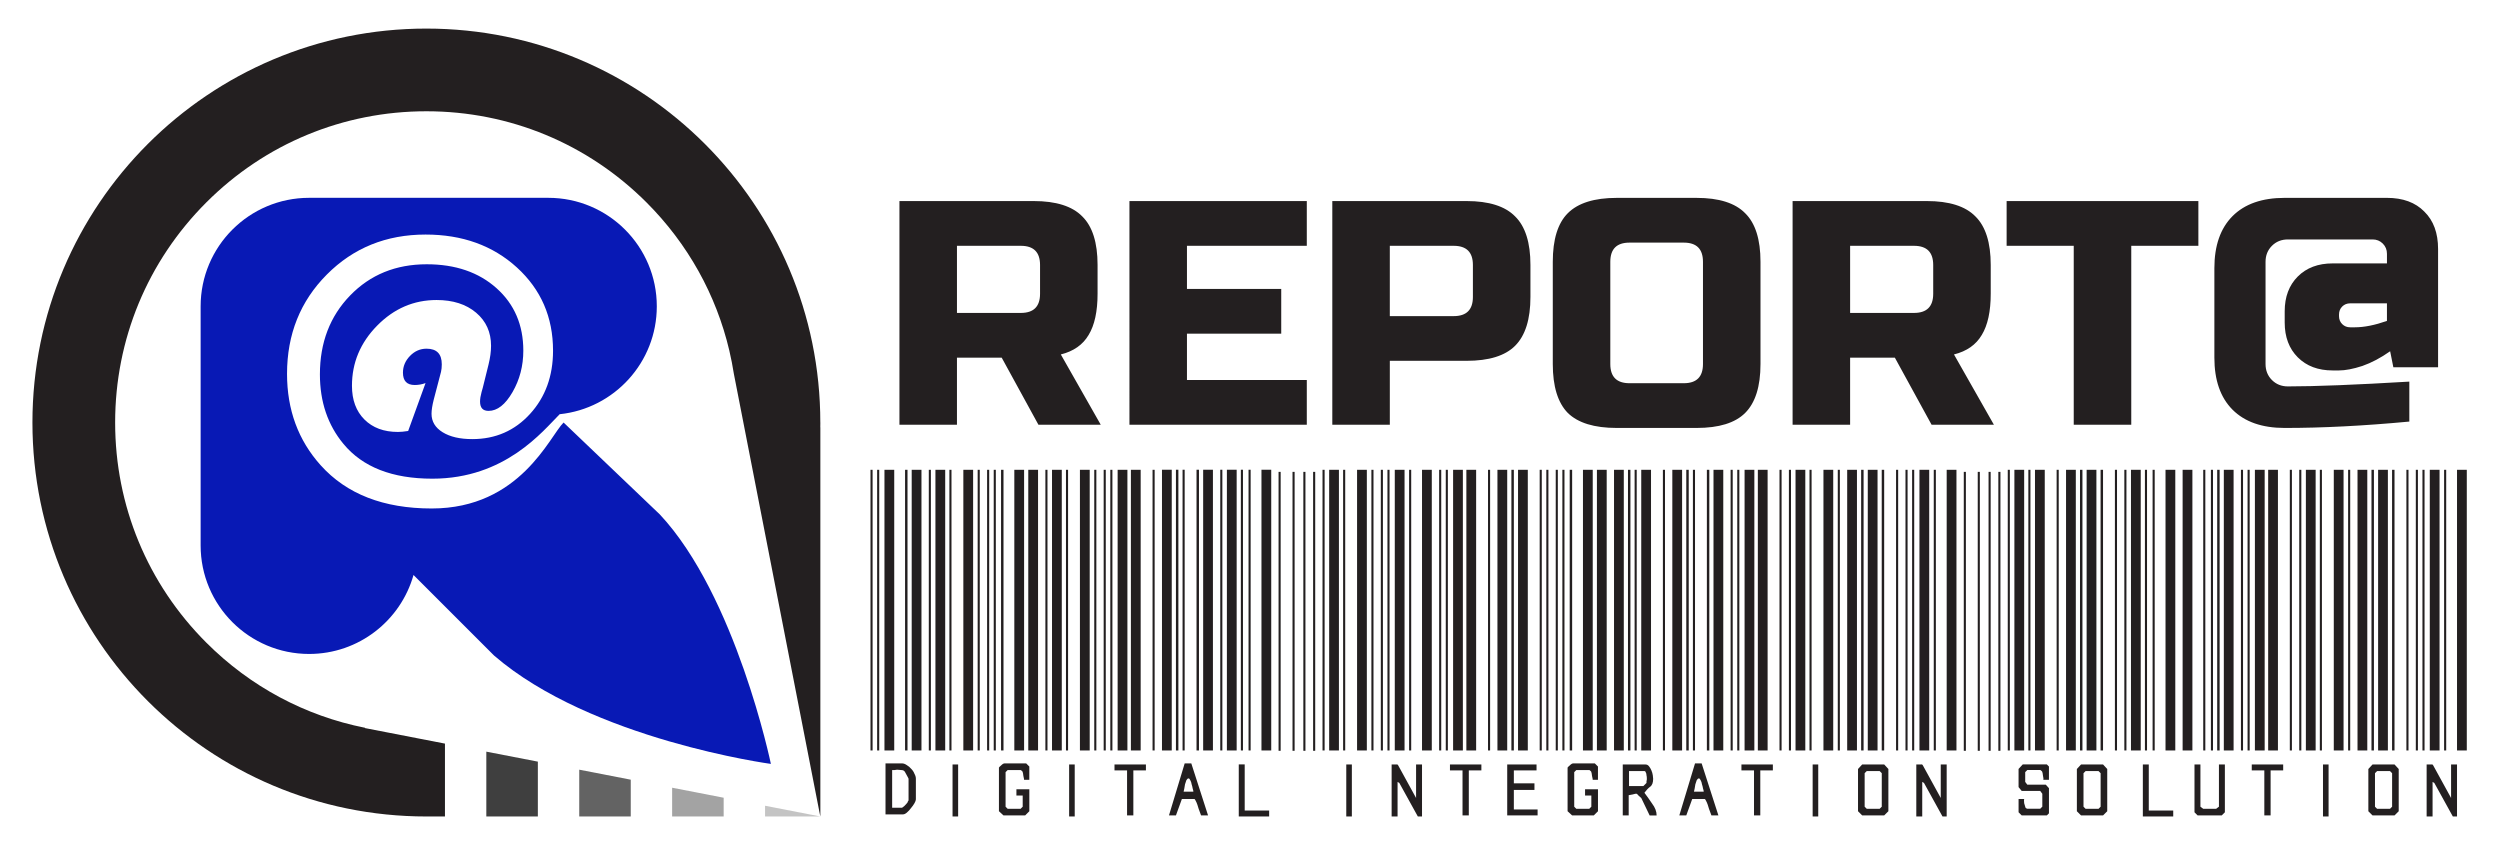
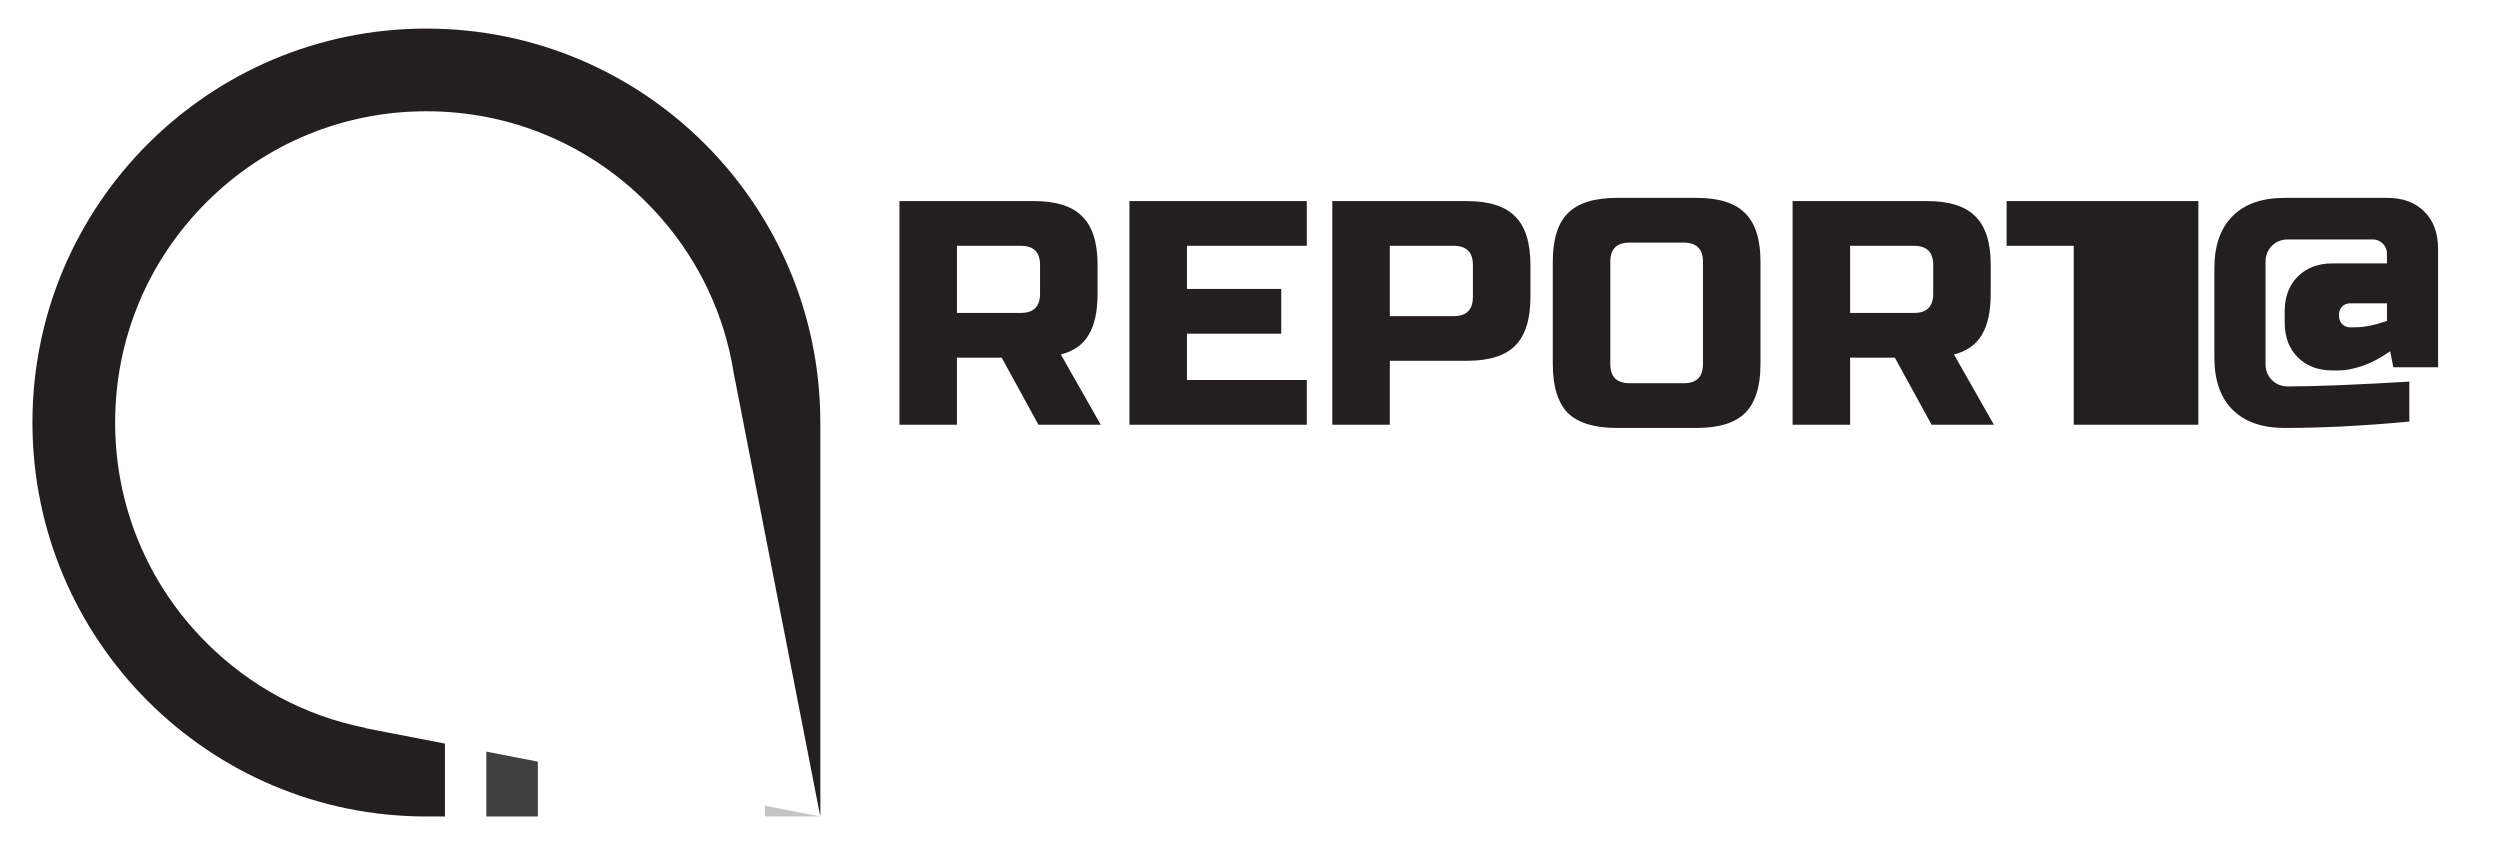
<svg xmlns="http://www.w3.org/2000/svg" id="Layer_1" viewBox="0 0 1511.61 510.97">
  <defs>
    <style>.cls-1{fill:#c4c4c4;}.cls-2{fill:#231f20;}.cls-3{fill:#0819b5;}.cls-4{fill:#3f3f3f;}.cls-5{fill:#a3a3a3;}.cls-6{fill:#636363;}</style>
  </defs>
  <g>
-     <path class="cls-3" d="M398.85,310.95l-58.08-55.47c-8.37,8.15-26.15,51.97-79.74,51.97-29.12,0-51.51-8.72-67.16-26.16-13.55-15.11-20.32-33.52-20.32-55.25,0-23.9,8.02-43.92,24.06-60.04,16.04-16.12,35.93-24.18,59.69-24.18,22.27,0,40.68,6.64,55.25,19.91,14.56,13.28,21.84,30.04,21.84,50.28,0,15.34-4.63,28.09-13.9,38.25-9.27,10.16-20.91,15.24-34.92,15.24-7.48,0-13.45-1.38-17.93-4.15-4.48-2.76-6.72-6.48-6.72-11.15,0-2.18,.43-4.98,1.29-8.41l4.44-16.94c.31-1.32,.47-2.84,.47-4.56,0-6.31-3.08-9.46-9.23-9.46-3.82,0-7.15,1.46-9.99,4.38-2.84,2.92-4.26,6.29-4.26,10.1,0,4.98,2.37,7.48,7.12,7.48,2.26,0,4.44-.39,6.54-1.17l-10.51,28.97c-2.49,.39-4.55,.58-6.19,.58-8.49,0-15.24-2.51-20.26-7.53-5.02-5.02-7.53-11.81-7.53-20.38,0-13.94,5.08-26.06,15.24-36.38,10.16-10.32,22.13-15.48,35.92-15.48,9.89,0,17.85,2.55,23.89,7.65,6.03,5.1,9.05,11.78,9.05,20.03,0,3.43-.51,7.2-1.52,11.33l-3.5,14.13-.7,2.45c-.62,2.26-.93,4.21-.93,5.84,0,3.74,1.71,5.61,5.14,5.61,5.29,0,10.12-3.78,14.48-11.33,4.36-7.55,6.54-15.92,6.54-25.11,0-15.49-5.39-28.07-16.18-37.73-10.79-9.65-24.86-14.48-42.22-14.48-18.69,0-34.13,6.29-46.31,18.86-12.19,12.58-18.28,28.48-18.28,47.71,0,16.59,4.75,30.6,14.25,42.05,11.6,14.02,29.51,21.02,53.73,21.02,44.06,0,66.76-28.75,76.99-38.98,33-3.44,58.73-31.33,58.73-65.24h0c0-36.23-29.37-65.6-65.6-65.6H186.91c-36.23,0-65.6,29.37-65.6,65.6h0v144.6c0,36.23,29.37,65.6,65.6,65.6h0c30.04,0,55.34-20.2,63.12-47.74h0l48.69,48.69c58.88,50.89,167.39,65.53,167.39,65.53,0,0-21.11-101.7-67.25-150.95Z" />
-     <polygon class="cls-6" points="350.23 493.68 381.38 493.68 381.38 471.43 350.23 465.38 350.23 493.68" />
-     <polygon class="cls-5" points="437.56 493.68 437.56 482.34 406.4 476.29 406.4 493.68 437.56 493.68" />
    <polygon class="cls-4" points="325.21 493.68 325.21 460.52 294.05 454.48 294.05 493.68 325.21 493.68" />
    <polygon class="cls-1" points="462.58 493.68 496 493.68 462.58 487.19 462.58 493.68" />
    <path class="cls-2" d="M496,255.48c0-131.55-106.65-238.2-238.2-238.2S19.61,123.93,19.61,255.48s106.65,238.2,238.2,238.2h11.23v-44.06l-48.37-9.39,.04-.18c-36.13-7.18-69.34-24.85-95.97-51.49-35.55-35.55-55.12-82.81-55.12-133.08s19.58-97.53,55.12-133.08c35.55-35.55,82.81-55.12,133.08-55.12s97.53,19.58,133.08,55.12c25.04,25.04,42.15,55.91,50.07,89.54h0l.03,.15c1.08,4.61,1.99,9.26,2.73,13.97l51.88,265.7,.41,1.93v-235.36h-.04c.01-.95,.04-1.89,.04-2.84Z" />
  </g>
-   <path class="cls-2" d="M543.84,121.57h81.16c13.53,0,23.32,3.09,29.37,9.27,6.18,6.05,9.27,15.84,9.27,29.37v17.39c0,10.69-1.8,19-5.41,24.93-3.48,5.93-9.08,9.85-16.81,11.79l24.15,42.51h-37.68l-22.22-40.58h-27.05v40.58h-34.78V121.57Zm85.02,38.65c0-7.73-3.86-11.59-11.59-11.59h-38.65v40.58h38.65c7.73,0,11.59-3.86,11.59-11.59v-17.39Zm161.29,96.61h-107.24V121.57h107.24v27.05h-72.46v26.09h57v27.05h-57v28.02h72.46v27.05Zm15.41-135.26h81.16c13.53,0,23.32,3.09,29.37,9.27,6.18,6.05,9.28,15.84,9.28,29.37v19.32c0,13.53-3.09,23.38-9.28,29.56-6.05,6.05-15.84,9.08-29.37,9.08h-46.37v38.65h-34.78V121.57Zm85.02,38.65c0-7.73-3.87-11.59-11.6-11.59h-38.64v42.51h38.64c7.73,0,11.6-3.86,11.6-11.59v-19.32Zm139.11-1.93c0-7.73-3.86-11.59-11.59-11.59h-32.85c-7.73,0-11.59,3.86-11.59,11.59v61.83c0,7.73,3.87,11.59,11.59,11.59h32.85c7.73,0,11.59-3.86,11.59-11.59v-61.83Zm34.78,61.83c0,13.53-3.09,23.38-9.27,29.56-6.05,6.05-15.85,9.08-29.37,9.08h-48.31c-13.53,0-23.38-3.03-29.56-9.08-6.05-6.18-9.08-16.04-9.08-29.56v-61.83c0-13.53,3.03-23.32,9.08-29.37,6.18-6.18,16.04-9.27,29.56-9.27h48.31c13.52,0,23.32,3.09,29.37,9.27,6.18,6.05,9.27,15.84,9.27,29.37v61.83Zm19.41-98.55h81.15c13.53,0,23.32,3.09,29.37,9.27,6.18,6.05,9.28,15.84,9.28,29.37v17.39c0,10.69-1.8,19-5.41,24.93-3.48,5.93-9.08,9.85-16.81,11.79l24.15,42.51h-37.68l-22.22-40.58h-27.05v40.58h-34.78V121.57Zm85.02,38.65c0-7.73-3.87-11.59-11.6-11.59h-38.64v40.58h38.64c7.73,0,11.6-3.86,11.6-11.59v-17.39Zm119.75,96.61h-34.78v-108.21h-40.58v-27.05h115.94v27.05h-40.58v108.21Zm168.13-1.93c-27.44,2.58-52.56,3.86-75.36,3.86-13.65,0-24.15-3.67-31.5-11.01-7.34-7.34-11.01-17.84-11.01-31.5v-54.1c0-13.65,3.67-24.15,11.01-31.5,7.34-7.34,17.84-11.01,31.5-11.01h61.83c9.66,0,17.2,2.77,22.61,8.31,5.54,5.41,8.31,12.95,8.31,22.61v71.49h-27.05l-1.93-9.66c-5.67,3.99-11.27,6.96-16.81,8.89-5.54,1.8-10.24,2.71-14.11,2.71h-3.86c-8.76,0-15.78-2.64-21.06-7.92-5.28-5.28-7.92-12.3-7.92-21.06v-6.76c0-8.76,2.64-15.78,7.92-21.06,5.28-5.28,12.3-7.92,21.06-7.92h32.85v-5.8c0-2.45-.84-4.51-2.51-6.18-1.67-1.67-3.73-2.51-6.18-2.51h-51.2c-3.87,0-7.09,1.29-9.66,3.86-2.58,2.58-3.86,5.8-3.86,9.66v61.83c0,3.86,1.29,7.09,3.86,9.66,2.58,2.58,5.8,3.86,9.66,3.86,16.62,0,41.09-.97,73.42-2.9v24.15Zm-32.85-57c5.54,0,11.98-1.29,19.32-3.86v-10.63h-22.22c-1.93,0-3.54,.64-4.83,1.93-1.29,1.29-1.93,2.9-1.93,4.83v.97c0,1.93,.64,3.54,1.93,4.83,1.29,1.29,2.9,1.93,4.83,1.93h2.9Z" />
-   <path class="cls-2" d="M535.42,461.59v30.82h10.56c.7,0,1.48-.35,2.32-1.06,.99-.84,1.83-1.76,2.53-2.74,.84-.99,1.55-1.97,2.11-2.96s.84-1.76,.84-2.32v-12.46c0-.99-.28-1.97-.84-2.96-.42-1.13-1.06-2.11-1.9-2.96-.84-.99-1.76-1.76-2.74-2.32-.99-.7-1.97-1.06-2.96-1.06h-9.92Zm4.01,4.01h1.48c.7-.14,1.2-.21,1.48-.21,.7,0,1.55,.07,2.53,.21,1.13,0,1.9,.42,2.32,1.27,.28,.56,.7,1.34,1.27,2.32,.56,.99,.84,1.55,.84,1.69v13.09s-.14,.21-.42,.63c-.14,.28-.21,.49-.21,.63-.42,.56-1.06,1.27-1.9,2.11-.84,.7-1.34,1.06-1.48,1.06h-5.91v-22.8Zm-13.09-181.55v169.73h1.27v-169.73h-1.27Zm4.01,0v169.73h1.27v-169.73h-1.27Zm4.43,0v169.73h5.91v-169.73h-5.91Zm12.46,0v169.73h1.48v-169.73h-1.48Zm4.01,0v169.73h5.91v-169.73h-5.91Zm24.7,178.17v31.45h3.38v-31.45h-3.38Zm-14.36-178.17v169.73h1.27v-169.73h-1.27Zm4.01,0v169.73h5.91v-169.73h-5.91Zm8.44,0v169.73h1.27v-169.73h-1.27Zm8.44,0v169.73h5.91v-169.73h-5.91Zm8.66,0v169.73h1.27v-169.73h-1.27Zm12.88,206.46l2.74,2.53h13.09l2.53-2.53v-13.3h-7.81v3.8h3.8v6.76l-1.27,1.27h-7.81l-1.27-1.27v-20.9l1.27-1.27h7.81c.14,0,.35,.14,.63,.42,.42,.28,.63,.56,.63,.84,.14,.28,.28,1.06,.42,2.32,.28,1.13,.42,1.9,.42,2.32h3.17v-8.02l-1.9-1.9h-13.09c-.56,0-1.27,.42-2.11,1.27-.84,.7-1.27,1.13-1.27,1.27v26.39Zm-7.18-206.46v169.73h1.27v-169.73h-1.27Zm4.01,0v169.73h1.27v-169.73h-1.27Zm4.43,0v169.73h1.48v-169.73h-1.48Zm8.02,0v169.73h5.91v-169.73h-5.91Zm8.44,0v169.73h5.91v-169.73h-5.91Zm24.7,178.17v31.45h3.38v-31.45h-3.38Zm-14.36-178.17v169.73h1.27v-169.73h-1.27Zm4.01,0v169.73h5.91v-169.73h-5.91Zm8.44,0v169.73h1.27v-169.73h-1.27Zm8.44,0v169.73h5.91v-169.73h-5.91Zm8.66,0v169.73h1.27v-169.73h-1.27Zm19.84,181.76v27.23h3.8v-27.23h7.6v-3.59h-19v3.59h7.6Zm-14.14-181.76v169.73h1.27v-169.73h-1.27Zm4.01,0v169.73h1.27v-169.73h-1.27Zm4.43,0v169.73h5.91v-169.73h-5.91Zm8.02,0v169.73h5.91v-169.73h-5.91Zm13.09,0v169.73h1.27v-169.73h-1.27Zm9.92,208.99h4.22l3.59-9.92h7.6c.14,0,.35,.28,.63,.84,.28,.56,.49,.99,.63,1.27,.28,.56,.7,1.83,1.27,3.8,.7,1.97,1.2,3.31,1.48,4.01h4.22l-10.13-31.45h-4.01l-9.5,31.45Zm11.82-22.38c.42,0,.77,.35,1.06,1.06,.42,.7,.7,1.55,.84,2.53,.28,.84,.49,1.69,.63,2.53,.28,.84,.42,1.48,.42,1.9h-5.91c.14-.42,.28-1.06,.42-1.9,.14-.84,.28-1.69,.42-2.53,.28-.99,.56-1.83,.84-2.53,.42-.7,.84-1.06,1.27-1.06Zm-16.04-186.62v169.73h5.91v-169.73h-5.91Zm8.44,0v169.73h1.48v-169.73h-1.48Zm4.01,0v169.73h1.27v-169.73h-1.27Zm8.44,0v169.73h1.48v-169.73h-1.48Zm4.01,0v169.73h5.91v-169.73h-5.91Zm21.53,178.17v31.45h18.37v-3.59h-14.78v-27.87h-3.59Zm-11.19-178.17v169.73h1.27v-169.73h-1.27Zm4.01,0v169.73h5.91v-169.73h-5.91Zm8.45,0v169.73h1.27v-169.73h-1.27Zm4.64,0v169.73h1.27v-169.73h-1.27Zm7.81,0v169.73h5.91v-169.73h-5.91Zm10.34,1.27v168.67h1.27v-168.67h-1.27Zm8.44,0v168.67h1.27v-168.67h-1.27Zm6.54,0v168.67h1.27v-168.67h-1.27Zm5.91,0v168.67h1.27v-168.67h-1.27Zm20.05,176.91v31.45h3.38v-31.45h-3.38Zm-14.36-178.17v169.73h1.27v-169.73h-1.27Zm4.01,0v169.73h5.91v-169.73h-5.91Zm8.44,0v169.73h1.27v-169.73h-1.27Zm8.44,0v169.73h5.91v-169.73h-5.91Zm8.66,0v169.73h1.27v-169.73h-1.27Zm12.24,178.17v31.45h3.59v-20.9l1.06,.63,11.19,20.27h2.53v-31.45h-3.59v20.27l-10.77-19.63c-.28-.56-.63-.77-1.06-.63h-2.96Zm-6.54-178.17v169.73h1.27v-169.73h-1.27Zm4.01,0v169.73h1.27v-169.73h-1.27Zm4.43,0v169.73h5.91v-169.73h-5.91Zm8.66,0v169.73h1.27v-169.73h-1.27Zm7.81,0v169.73h5.91v-169.73h-5.91Zm24.49,181.76v27.23h3.8v-27.23h7.6v-3.59h-19v3.59h7.6Zm-14.14-181.76v169.73h1.27v-169.73h-1.27Zm4.01,0v169.73h1.27v-169.73h-1.27Zm4.43,0v169.73h5.91v-169.73h-5.91Zm8.02,0v169.73h5.91v-169.73h-5.91Zm13.09,0v169.73h1.27v-169.73h-1.27Zm11.61,178.17v30.82h18.37v-3.59h-14.36v-11.82h12.46v-4.01h-12.46v-7.81h13.72v-3.59h-17.73Zm-5.91-178.17v169.73h5.91v-169.73h-5.91Zm8.44,0v169.73h1.48v-169.73h-1.48Zm4.01,0v169.73h5.91v-169.73h-5.91Zm13.09,0v169.73h1.27v-169.73h-1.27Zm4.01,0v169.73h1.27v-169.73h-1.27Zm12.88,206.46l2.74,2.53h13.09l2.53-2.53v-13.3h-7.81v3.8h3.8v6.76l-1.27,1.27h-7.81l-1.27-1.27v-20.9l1.27-1.27h7.81c.14,0,.35,.14,.63,.42,.42,.28,.63,.56,.63,.84,.14,.28,.28,1.06,.42,2.32,.28,1.13,.42,1.9,.42,2.32h3.17v-8.02l-1.9-1.9h-13.09c-.56,0-1.27,.42-2.11,1.27-.84,.7-1.27,1.13-1.27,1.27v26.39Zm-7.18-206.46v169.73h1.27v-169.73h-1.27Zm4.01,0v169.73h1.27v-169.73h-1.27Zm4.43,0v169.73h1.48v-169.73h-1.48Zm8.02,0v169.73h5.91v-169.73h-5.91Zm8.44,0v169.73h5.91v-169.73h-5.91Zm15.62,178.17v30.82h3.59v-12.24c.28,0,1.06-.14,2.32-.42,1.41-.42,2.25-.56,2.53-.42s.7,.56,1.27,1.27c.7,.56,1.2,.99,1.48,1.27l5.07,10.56h4.22c0-2.39-.91-4.79-2.74-7.18-1.69-2.53-3.24-4.71-4.64-6.54,1.13-1.55,2.25-2.74,3.38-3.59,1.27-.84,1.9-2.46,1.9-4.86,0-.56-.07-1.27-.21-2.11-.14-.99-.42-1.97-.84-2.96-.42-.99-.91-1.83-1.48-2.53-.56-.7-1.27-1.06-2.11-1.06h-13.72Zm3.8,4.01h9.29c.42,0,.7,.28,.84,.84,.28,.42,.42,.99,.42,1.69,.14,.56,.21,1.13,.21,1.69v.84c0,.28-.07,.7-.21,1.27v.84l-1.9,1.9h-8.66v-9.08Zm-9.08-182.18v169.73h5.91v-169.73h-5.91Zm8.44,0v169.73h1.48v-169.73h-1.48Zm4.01,0v169.73h1.27v-169.73h-1.27Zm4.01,0v169.73h5.91v-169.73h-5.91Zm13.09,0v169.73h1.27v-169.73h-1.27Zm9.92,208.99h4.22l3.59-9.92h7.6c.14,0,.35,.28,.63,.84,.28,.56,.49,.99,.63,1.27,.28,.56,.71,1.83,1.27,3.8,.71,1.97,1.2,3.31,1.48,4.01h4.22l-10.13-31.45h-4.01l-9.5,31.45Zm11.82-22.38c.42,0,.77,.35,1.06,1.06,.42,.7,.71,1.55,.84,2.53,.28,.84,.49,1.69,.63,2.53,.28,.84,.42,1.48,.42,1.9h-5.91c.14-.42,.28-1.06,.42-1.9,.14-.84,.28-1.69,.42-2.53,.28-.99,.56-1.83,.84-2.53,.42-.7,.84-1.06,1.27-1.06Zm-16.04-186.62v169.73h5.91v-169.73h-5.91Zm8.44,0v169.73h1.48v-169.73h-1.48Zm4.01,0v169.73h1.27v-169.73h-1.27Zm8.44,0v169.73h1.48v-169.73h-1.48Zm4.01,0v169.73h5.91v-169.73h-5.91Zm24.49,181.76v27.23h3.8v-27.23h7.6v-3.59h-19v3.59h7.6Zm-14.14-181.76v169.73h1.27v-169.73h-1.27Zm4.01,0v169.73h1.27v-169.73h-1.27Zm4.43,0v169.73h5.91v-169.73h-5.91Zm8.02,0v169.73h5.91v-169.73h-5.91Zm13.09,0v169.73h1.27v-169.73h-1.27Zm20.05,178.17v31.45h3.38v-31.45h-3.38Zm-14.36-178.17v169.73h1.27v-169.73h-1.27Zm4.01,0v169.73h5.91v-169.73h-5.91Zm8.44,0v169.73h1.27v-169.73h-1.27Zm8.44,0v169.73h5.91v-169.73h-5.91Zm8.66,0v169.73h1.27v-169.73h-1.27Zm12.24,206.46l2.53,2.53h13.3l2.53-2.53v-25.54l-2.53-2.74h-13.3l-2.53,2.74v25.54Zm4.01-2.74v-20.27l1.27-1.27h7.81l1.27,1.27v20.27l-1.27,1.27h-7.81l-1.27-1.27Zm-10.56-203.72v169.73h5.91v-169.73h-5.91Zm8.44,0v169.73h1.48v-169.73h-1.48Zm4.01,0v169.73h5.91v-169.73h-5.91Zm8.44,0v169.73h1.48v-169.73h-1.48Zm8.66,0v169.73h1.27v-169.73h-1.27Zm12.24,178.17v31.45h3.59v-20.9l1.06,.63,11.19,20.27h2.53v-31.45h-3.59v20.27l-10.77-19.63c-.28-.56-.63-.77-1.06-.63h-2.96Zm-6.54-178.17v169.73h1.27v-169.73h-1.27Zm4.01,0v169.73h1.27v-169.73h-1.27Zm4.43,0v169.73h5.91v-169.73h-5.91Zm8.66,0v169.73h1.27v-169.73h-1.27Zm7.81,0v169.73h5.91v-169.73h-5.91Zm10.34,1.27v168.67h1.27v-168.67h-1.27Zm8.44,0v168.67h1.27v-168.67h-1.27Zm6.54,0v168.67h1.27v-168.67h-1.27Zm5.91,0v168.67h1.27v-168.67h-1.27Zm12.24,205.83l1.9,1.9h15.2l1.27-1.27v-15.2l-1.9-2.11h-11.19l-1.27-1.69v-5.91l1.27-1.27h7.81c.14,0,.35,.14,.63,.42,.42,.28,.63,.56,.63,.84,.14,.28,.28,1.06,.42,2.32,.28,1.13,.35,1.9,.21,2.32h3.38v-8.02l-1.27-1.27h-14.57l-2.53,2.74v10.98l1.9,2.32h11.19l1.27,1.69v7.81l-1.27,1.27h-7.81c-.14,0-.42-.14-.84-.42-.28-.28-.42-.56-.42-.84-.14-.28-.35-.99-.63-2.11-.14-1.27-.14-2.11,0-2.53h-3.38v8.02Zm-6.54-207.09v169.73h1.27v-169.73h-1.27Zm4.01,0v169.73h5.91v-169.73h-5.91Zm8.44,0v169.73h1.27v-169.73h-1.27Zm4.01,0v169.73h5.91v-169.73h-5.91Zm13.09,0v169.73h1.27v-169.73h-1.27Zm12.24,206.46l2.53,2.53h13.3l2.53-2.53v-25.54l-2.53-2.74h-13.3l-2.53,2.74v25.54Zm4.01-2.74v-20.27l1.27-1.27h7.81l1.27,1.27v20.27l-1.27,1.27h-7.81l-1.27-1.27Zm-10.56-203.72v169.73h5.91v-169.73h-5.91Zm8.44,0v169.73h1.48v-169.73h-1.48Zm4.01,0v169.73h5.91v-169.73h-5.91Zm8.44,0v169.73h1.48v-169.73h-1.48Zm8.66,0v169.73h1.27v-169.73h-1.27Zm16.89,178.17v31.45h18.37v-3.59h-14.78v-27.87h-3.59Zm-11.19-178.17v169.73h1.27v-169.73h-1.27Zm4.01,0v169.73h5.91v-169.73h-5.91Zm8.44,0v169.73h1.27v-169.73h-1.27Zm4.64,0v169.73h1.27v-169.73h-1.27Zm7.81,0v169.73h5.91v-169.73h-5.91Zm17.52,207.09l1.9,1.9h14.57l1.9-1.9v-28.92h-3.59v25.54l-1.69,1.27h-7.81l-1.69-1.27v-25.54h-3.59v28.92Zm-7.18-207.09v169.73h5.91v-169.73h-5.91Zm12.46,0v169.73h1.27v-169.73h-1.27Zm4.64,0v169.73h1.27v-169.73h-1.27Zm3.8,0v169.73h1.48v-169.73h-1.48Zm4.01,0v169.73h5.91v-169.73h-5.91Zm24.49,181.76v27.23h3.8v-27.23h7.6v-3.59h-19v3.59h7.6Zm-14.14-181.76v169.73h1.27v-169.73h-1.27Zm4.01,0v169.73h1.27v-169.73h-1.27Zm4.43,0v169.73h5.91v-169.73h-5.91Zm8.02,0v169.73h5.91v-169.73h-5.91Zm13.09,0v169.73h1.27v-169.73h-1.27Zm20.06,178.17v31.45h3.38v-31.45h-3.38Zm-14.36-178.17v169.73h1.27v-169.73h-1.27Zm4.01,0v169.73h5.91v-169.73h-5.91Zm8.44,0v169.73h1.27v-169.73h-1.27Zm8.44,0v169.73h5.91v-169.73h-5.91Zm8.66,0v169.73h1.27v-169.73h-1.27Zm12.24,206.46l2.53,2.53h13.3l2.53-2.53v-25.54l-2.53-2.74h-13.3l-2.53,2.74v25.54Zm4.01-2.74v-20.27l1.27-1.27h7.81l1.27,1.27v20.27l-1.27,1.27h-7.81l-1.27-1.27Zm-10.56-203.72v169.73h5.91v-169.73h-5.91Zm8.44,0v169.73h1.48v-169.73h-1.48Zm4.01,0v169.73h5.91v-169.73h-5.91Zm8.44,0v169.73h1.48v-169.73h-1.48Zm8.66,0v169.73h1.27v-169.73h-1.27Zm12.24,178.17v31.45h3.59v-20.9l1.06,.63,11.19,20.27h2.53v-31.45h-3.59v20.27l-10.77-19.63c-.28-.56-.63-.77-1.06-.63h-2.96Zm-6.54-178.17v169.73h1.27v-169.73h-1.27Zm4.01,0v169.73h1.27v-169.73h-1.27Zm4.43,0v169.73h5.91v-169.73h-5.91Zm8.66,0v169.73h1.27v-169.73h-1.27Zm7.81,0v169.73h5.91v-169.73h-5.91Z" />
+   <path class="cls-2" d="M543.84,121.57h81.16c13.53,0,23.32,3.09,29.37,9.27,6.18,6.05,9.27,15.84,9.27,29.37v17.39c0,10.69-1.8,19-5.41,24.93-3.48,5.93-9.08,9.85-16.81,11.79l24.15,42.51h-37.68l-22.22-40.58h-27.05v40.58h-34.78V121.57Zm85.02,38.65c0-7.73-3.86-11.59-11.59-11.59h-38.65v40.58h38.65c7.73,0,11.59-3.86,11.59-11.59v-17.39Zm161.29,96.61h-107.24V121.57h107.24v27.05h-72.46v26.09h57v27.05h-57v28.02h72.46v27.05Zm15.41-135.26h81.16c13.53,0,23.32,3.09,29.37,9.27,6.18,6.05,9.28,15.84,9.28,29.37v19.32c0,13.53-3.09,23.38-9.28,29.56-6.05,6.05-15.84,9.08-29.37,9.08h-46.37v38.65h-34.78V121.57Zm85.02,38.65c0-7.73-3.87-11.59-11.6-11.59h-38.64v42.51h38.64c7.73,0,11.6-3.86,11.6-11.59v-19.32Zm139.11-1.93c0-7.73-3.86-11.59-11.59-11.59h-32.85c-7.73,0-11.59,3.86-11.59,11.59v61.83c0,7.73,3.87,11.59,11.59,11.59h32.85c7.73,0,11.59-3.86,11.59-11.59v-61.83Zm34.78,61.83c0,13.53-3.09,23.38-9.27,29.56-6.05,6.05-15.85,9.08-29.37,9.08h-48.31c-13.53,0-23.38-3.03-29.56-9.08-6.05-6.18-9.08-16.04-9.08-29.56v-61.83c0-13.53,3.03-23.32,9.08-29.37,6.18-6.18,16.04-9.27,29.56-9.27h48.31c13.52,0,23.32,3.09,29.37,9.27,6.18,6.05,9.27,15.84,9.27,29.37v61.83Zm19.41-98.55h81.15c13.53,0,23.32,3.09,29.37,9.27,6.18,6.05,9.28,15.84,9.28,29.37v17.39c0,10.69-1.8,19-5.41,24.93-3.48,5.93-9.08,9.85-16.81,11.79l24.15,42.51h-37.68l-22.22-40.58h-27.05v40.58h-34.78V121.57Zm85.02,38.65c0-7.73-3.87-11.59-11.6-11.59h-38.64v40.58h38.64c7.73,0,11.6-3.86,11.6-11.59v-17.39Zm119.75,96.61h-34.78v-108.21h-40.58v-27.05h115.94v27.05v108.21Zm168.13-1.93c-27.44,2.58-52.56,3.86-75.36,3.86-13.65,0-24.15-3.67-31.5-11.01-7.34-7.34-11.01-17.84-11.01-31.5v-54.1c0-13.65,3.67-24.15,11.01-31.5,7.34-7.34,17.84-11.01,31.5-11.01h61.83c9.66,0,17.2,2.77,22.61,8.31,5.54,5.41,8.31,12.95,8.31,22.61v71.49h-27.05l-1.93-9.66c-5.67,3.99-11.27,6.96-16.81,8.89-5.54,1.8-10.24,2.71-14.11,2.71h-3.86c-8.76,0-15.78-2.64-21.06-7.92-5.28-5.28-7.92-12.3-7.92-21.06v-6.76c0-8.76,2.64-15.78,7.92-21.06,5.28-5.28,12.3-7.92,21.06-7.92h32.85v-5.8c0-2.45-.84-4.51-2.51-6.18-1.67-1.67-3.73-2.51-6.18-2.51h-51.2c-3.87,0-7.09,1.29-9.66,3.86-2.58,2.58-3.86,5.8-3.86,9.66v61.83c0,3.86,1.29,7.09,3.86,9.66,2.58,2.58,5.8,3.86,9.66,3.86,16.62,0,41.09-.97,73.42-2.9v24.15Zm-32.85-57c5.54,0,11.98-1.29,19.32-3.86v-10.63h-22.22c-1.93,0-3.54,.64-4.83,1.93-1.29,1.29-1.93,2.9-1.93,4.83v.97c0,1.93,.64,3.54,1.93,4.83,1.29,1.29,2.9,1.93,4.83,1.93h2.9Z" />
</svg>